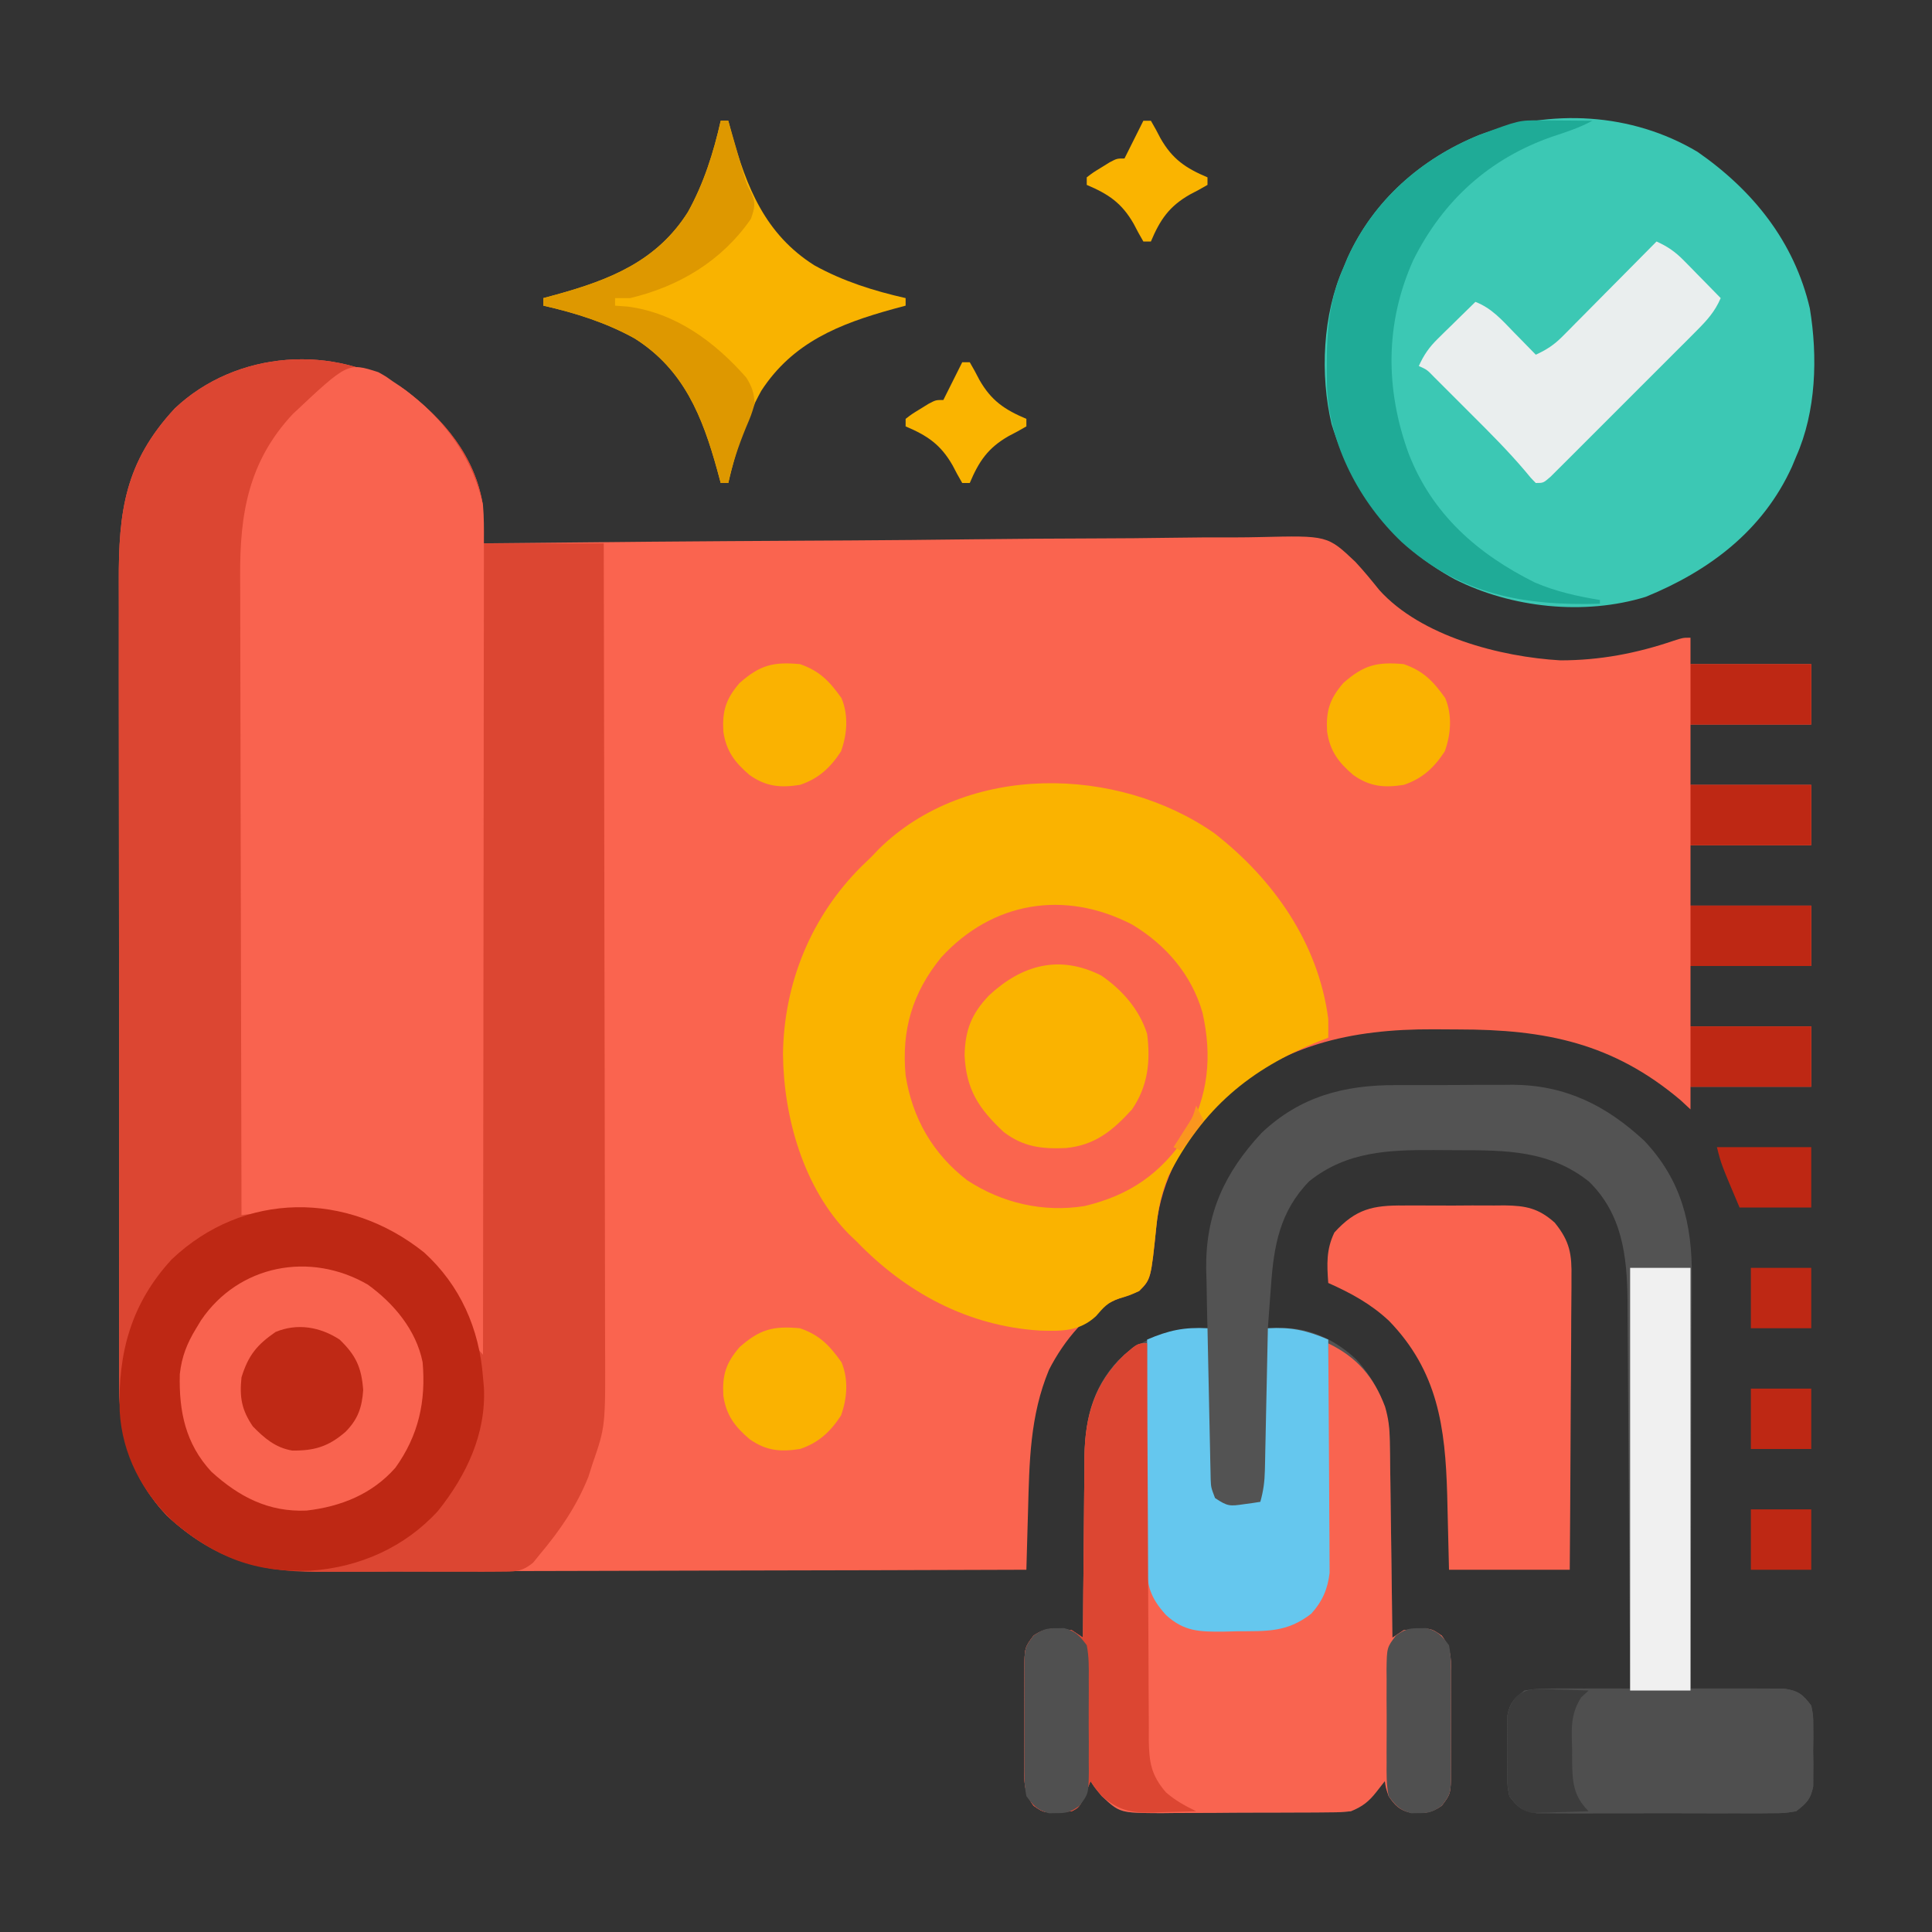
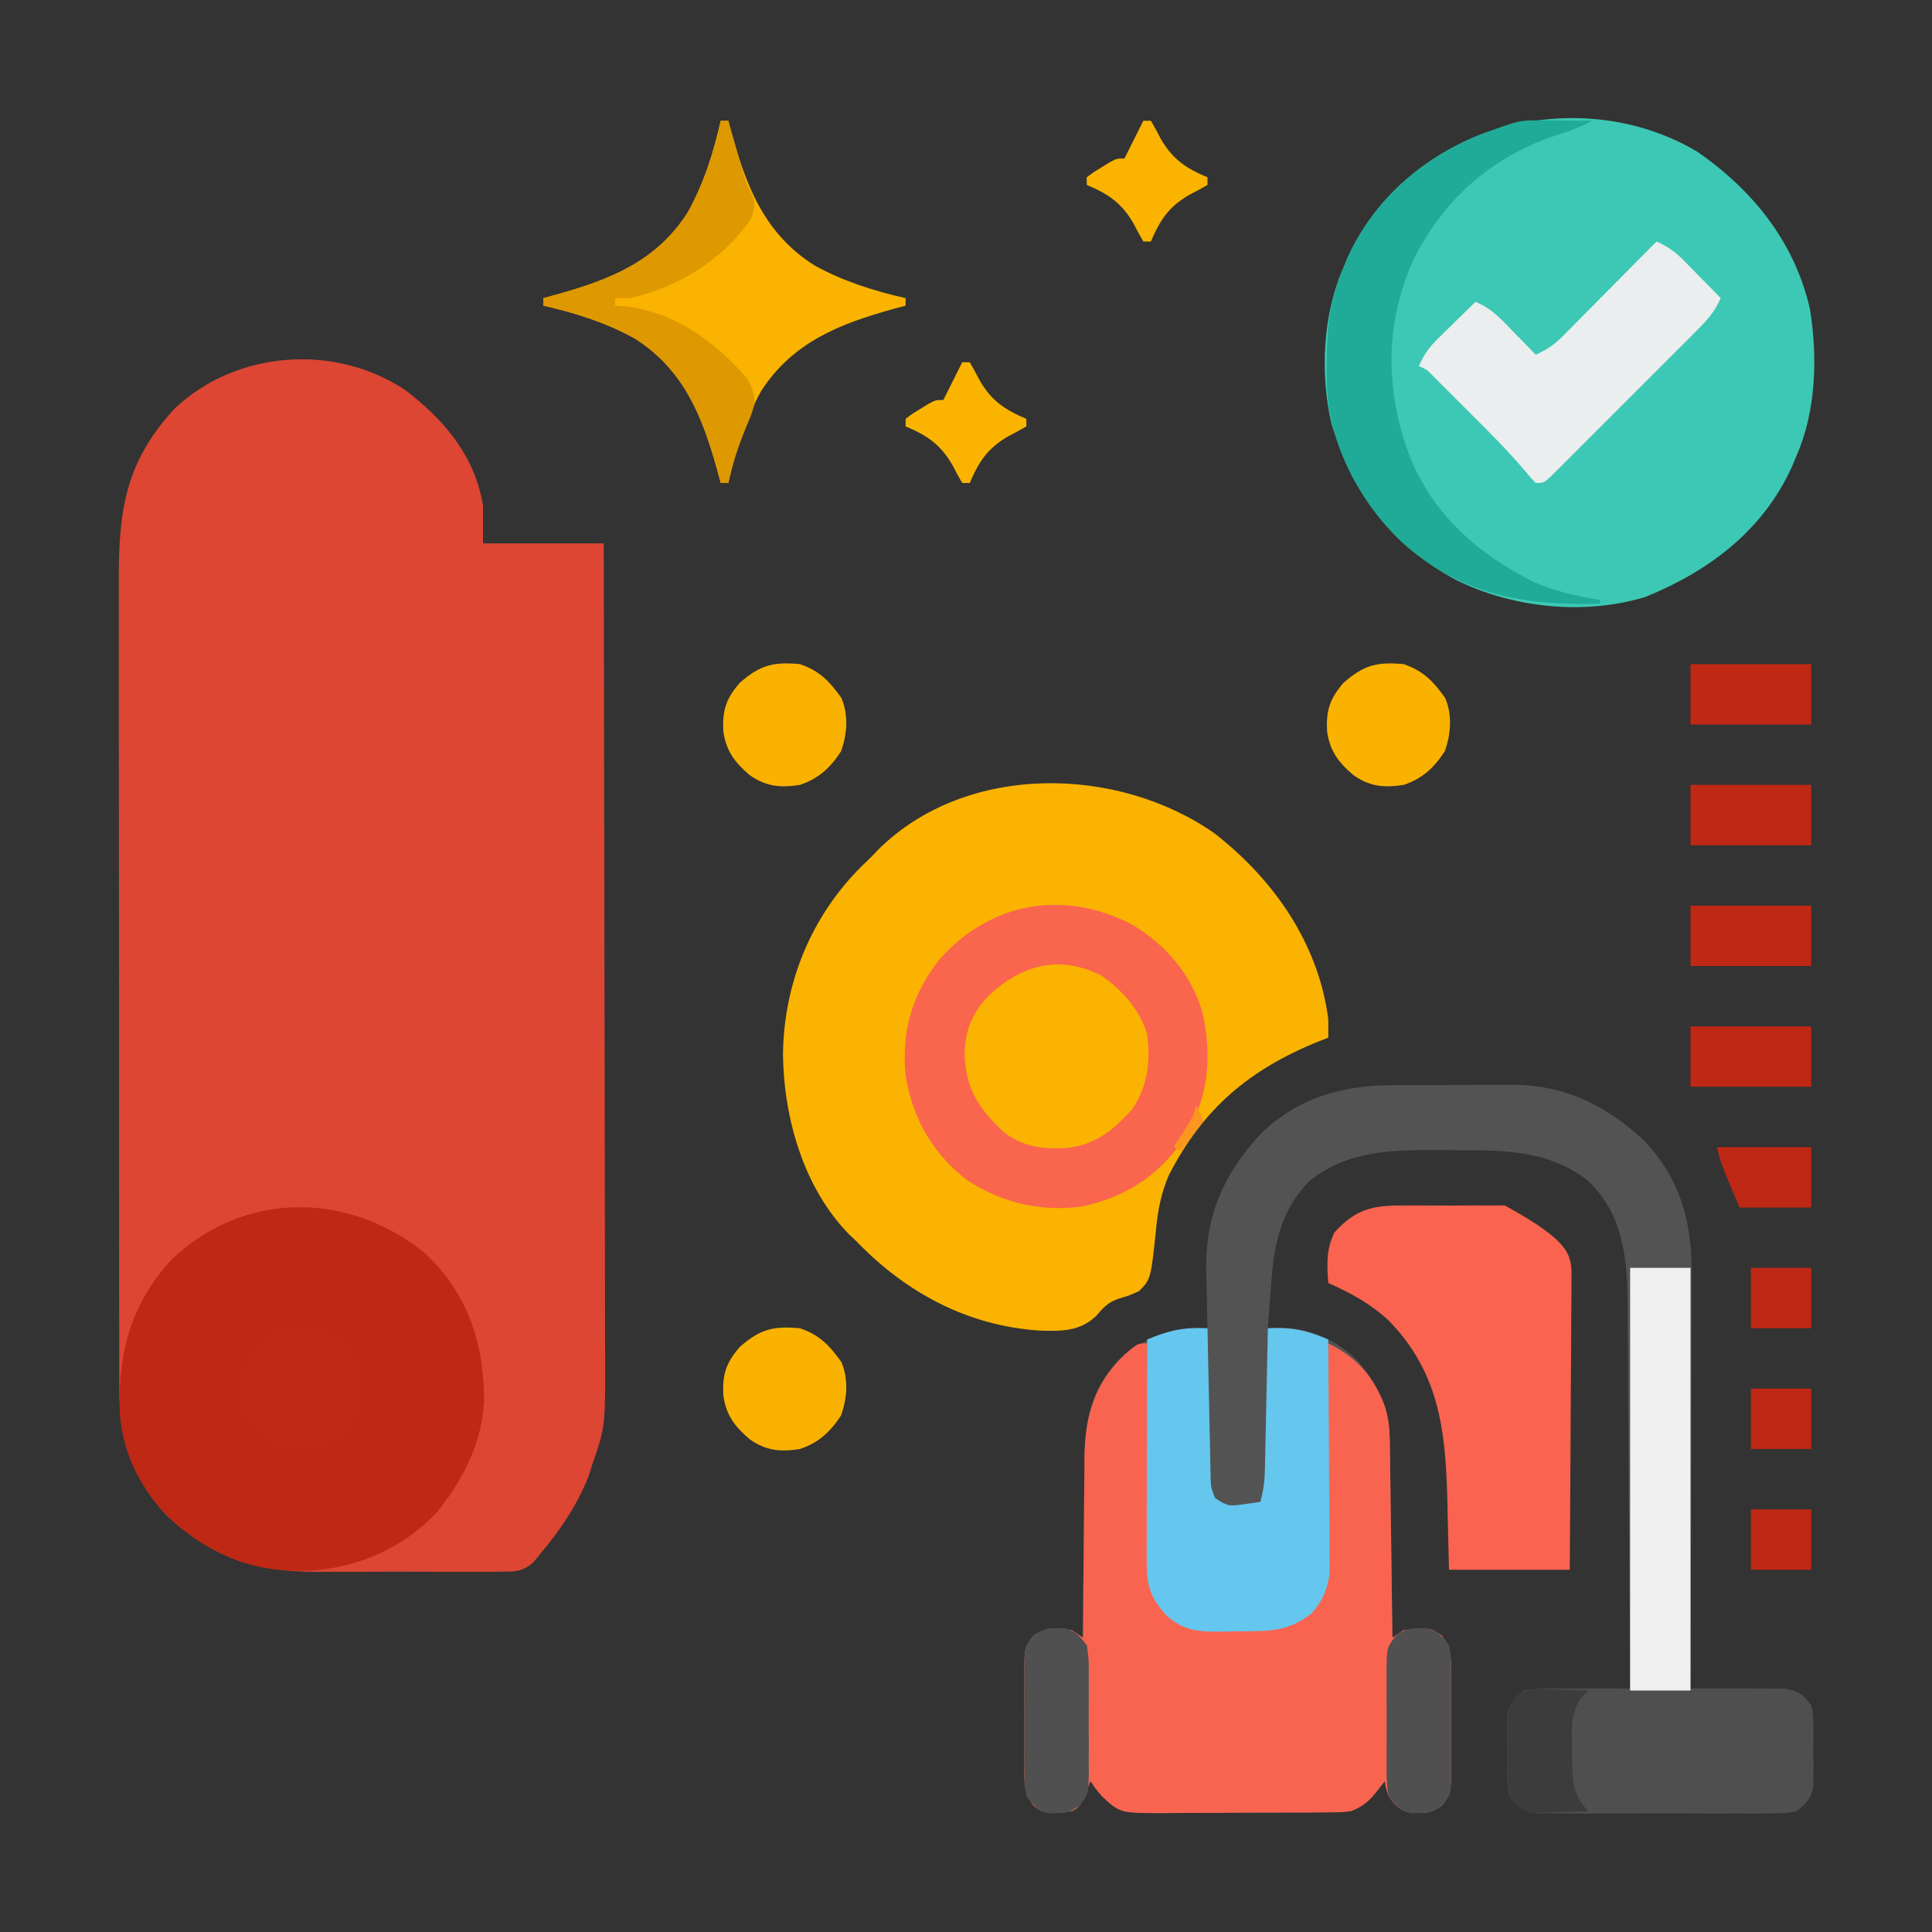
<svg xmlns="http://www.w3.org/2000/svg" version="1.1" width="512" height="512">
  <rect width="100%" height="100%" fill="#333333" stroke="none" />
-   <path d="M0 0 C10.272 7.757 18.61 17.567 20.688 30.688 C20.718 32.413 20.725 34.138 20.715 35.863 C20.711 36.766 20.707 37.669 20.703 38.599 C20.695 39.633 20.695 39.633 20.688 40.688 C21.834 40.675 22.981 40.662 24.162 40.648 C51.429 40.345 78.696 40.114 105.964 39.973 C109.325 39.955 112.687 39.937 116.049 39.918 C116.718 39.915 117.387 39.911 118.077 39.907 C128.89 39.847 139.701 39.736 150.514 39.607 C161.622 39.476 172.729 39.4 183.838 39.37 C190.072 39.352 196.304 39.309 202.538 39.207 C208.414 39.112 214.287 39.083 220.164 39.104 C222.312 39.1 224.461 39.073 226.609 39.019 C244.494 38.592 244.494 38.592 251.873 45.584 C254.105 47.974 256.155 50.48 258.199 53.031 C269.238 65.317 290.328 70.776 306.203 71.688 C316.646 71.688 326.335 69.85 336.211 66.492 C338.688 65.688 338.688 65.688 340.688 65.688 C340.688 67.998 340.688 70.308 340.688 72.688 C351.248 72.688 361.808 72.688 372.688 72.688 C372.688 77.968 372.688 83.248 372.688 88.688 C362.127 88.688 351.567 88.688 340.688 88.688 C340.688 93.968 340.688 99.248 340.688 104.688 C351.248 104.688 361.808 104.688 372.688 104.688 C372.688 109.968 372.688 115.248 372.688 120.688 C362.127 120.688 351.567 120.688 340.688 120.688 C340.688 125.968 340.688 131.248 340.688 136.688 C351.248 136.688 361.808 136.688 372.688 136.688 C372.688 141.968 372.688 147.248 372.688 152.688 C362.127 152.688 351.567 152.688 340.688 152.688 C340.688 157.968 340.688 163.248 340.688 168.688 C351.248 168.688 361.808 168.688 372.688 168.688 C372.688 173.968 372.688 179.248 372.688 184.688 C362.127 184.688 351.567 184.688 340.688 184.688 C340.688 186.667 340.688 188.648 340.688 190.688 C339.821 189.883 338.955 189.079 338.062 188.25 C320.153 173.104 302.223 169.5 279.231 169.502 C277.021 169.5 274.813 169.482 272.604 169.463 C250.706 169.374 231.659 173.559 215.145 189.008 C206.792 198.118 200.393 209.235 199.141 221.641 C197.691 235.673 197.691 235.673 194.629 238.77 C192.125 239.875 192.125 239.875 189.449 240.715 C181.258 243.6 174.536 252.124 170.688 259.688 C165.598 271.911 165.477 284.229 165.125 297.25 C165.082 298.751 165.038 300.251 164.994 301.752 C164.888 305.397 164.787 309.042 164.688 312.688 C138.557 312.781 112.427 312.852 86.297 312.895 C74.163 312.915 62.03 312.943 49.896 312.989 C39.318 313.029 28.74 313.055 18.161 313.064 C12.563 313.069 6.964 313.081 1.366 313.11 C-3.91 313.138 -9.186 313.146 -14.462 313.14 C-16.392 313.141 -18.322 313.149 -20.252 313.164 C-37.511 313.295 -50.034 310.463 -63.062 298.375 C-72.211 288.709 -75.786 277.391 -75.7 264.303 C-75.706 263.306 -75.711 262.31 -75.716 261.283 C-75.731 257.97 -75.724 254.657 -75.717 251.344 C-75.722 248.958 -75.729 246.572 -75.737 244.186 C-75.753 238.394 -75.755 232.601 -75.75 226.809 C-75.746 222.097 -75.748 217.385 -75.753 212.674 C-75.754 212.001 -75.754 211.329 -75.755 210.636 C-75.757 209.27 -75.758 207.904 -75.76 206.537 C-75.773 193.745 -75.768 180.952 -75.757 168.16 C-75.747 156.477 -75.76 144.794 -75.784 133.111 C-75.808 121.092 -75.818 109.073 -75.811 97.054 C-75.807 90.315 -75.81 83.577 -75.827 76.838 C-75.843 70.5 -75.839 64.162 -75.82 57.824 C-75.816 55.504 -75.819 53.183 -75.83 50.863 C-75.908 32.206 -74.186 19.149 -61 4.938 C-44.705 -10.485 -18.584 -12.334 0 0 Z " fill="#FA644F" transform="translate(107.312,103.312)" />
  <path d="M0 0 C10.272 7.757 18.61 17.567 20.688 30.688 C20.688 33.987 20.688 37.288 20.688 40.688 C31.247 40.688 41.807 40.688 52.688 40.688 C52.755 70.039 52.809 99.39 52.841 128.741 C52.844 132.21 52.848 135.68 52.852 139.149 C52.853 139.84 52.854 140.531 52.855 141.242 C52.868 152.408 52.891 163.574 52.919 174.741 C52.947 186.208 52.963 197.675 52.97 209.143 C52.974 215.58 52.983 222.016 53.005 228.453 C53.025 234.517 53.031 240.581 53.027 246.645 C53.028 248.865 53.034 251.086 53.045 253.306 C53.151 274.706 53.151 274.706 49.688 284.688 C49.158 286.358 49.158 286.358 48.617 288.062 C45.472 295.891 41.095 302.264 35.688 308.688 C35.119 309.39 34.55 310.093 33.963 310.817 C30.904 313.331 29.021 313.194 25.09 313.205 C24.108 313.216 24.108 313.216 23.107 313.226 C20.946 313.244 18.786 313.232 16.625 313.219 C15.112 313.221 13.6 313.225 12.087 313.23 C8.913 313.236 5.739 313.228 2.565 313.209 C-1.472 313.186 -5.508 313.199 -9.545 313.223 C-12.673 313.238 -15.801 313.233 -18.929 313.223 C-20.415 313.22 -21.901 313.223 -23.387 313.233 C-39.468 313.312 -51.198 309.382 -63.062 298.375 C-72.211 288.709 -75.786 277.391 -75.7 264.303 C-75.706 263.306 -75.711 262.31 -75.716 261.283 C-75.731 257.97 -75.724 254.657 -75.717 251.344 C-75.722 248.958 -75.729 246.572 -75.737 244.186 C-75.753 238.394 -75.755 232.601 -75.75 226.809 C-75.746 222.097 -75.748 217.385 -75.753 212.674 C-75.754 212.001 -75.754 211.329 -75.755 210.636 C-75.757 209.27 -75.758 207.904 -75.76 206.537 C-75.773 193.745 -75.768 180.952 -75.757 168.16 C-75.747 156.477 -75.76 144.794 -75.784 133.111 C-75.808 121.092 -75.818 109.073 -75.811 97.054 C-75.807 90.315 -75.81 83.577 -75.827 76.838 C-75.843 70.5 -75.839 64.162 -75.82 57.824 C-75.816 55.504 -75.819 53.183 -75.83 50.863 C-75.908 32.206 -74.186 19.149 -61 4.938 C-44.705 -10.485 -18.584 -12.334 0 0 Z " fill="#DC4632" transform="translate(107.312,103.312)" />
  <path d="M0 0 C1.112 -0.005 2.223 -0.01 3.368 -0.016 C5.706 -0.022 8.044 -0.021 10.382 -0.012 C13.929 -0.004 17.473 -0.033 21.02 -0.064 C23.305 -0.066 25.59 -0.065 27.875 -0.062 C28.919 -0.074 29.963 -0.085 31.039 -0.097 C44.986 0.033 55.715 5.37 65.82 14.746 C75.649 25.131 78.547 36.824 78.411 50.768 C78.411 51.959 78.412 53.151 78.412 54.378 C78.41 57.613 78.396 60.848 78.374 64.083 C78.356 67.475 78.354 70.868 78.35 74.261 C78.341 80.671 78.317 87.08 78.286 93.49 C78.253 100.794 78.236 108.098 78.221 115.401 C78.19 130.412 78.137 145.423 78.07 160.434 C78.898 160.413 79.725 160.392 80.577 160.37 C84.325 160.287 88.072 160.235 91.82 160.184 C93.122 160.15 94.424 160.117 95.766 160.082 C97.016 160.069 98.266 160.056 99.555 160.043 C100.707 160.022 101.859 160.001 103.046 159.979 C106.711 160.53 107.855 161.519 110.07 164.434 C110.588 167.027 110.588 167.027 110.602 169.934 C110.609 171.511 110.609 171.511 110.617 173.121 C110.602 174.214 110.586 175.307 110.57 176.434 C110.594 178.073 110.594 178.073 110.617 179.746 C110.612 180.798 110.607 181.85 110.602 182.934 C110.597 183.893 110.593 184.852 110.588 185.84 C109.902 189.275 108.826 190.291 106.07 192.434 C102.883 192.942 102.883 192.942 99.07 192.951 C98.026 192.962 98.026 192.962 96.96 192.972 C94.663 192.99 92.367 192.978 90.07 192.965 C88.471 192.968 86.872 192.971 85.273 192.976 C81.924 192.982 78.576 192.974 75.227 192.955 C70.936 192.932 66.645 192.945 62.354 192.969 C59.053 192.984 55.752 192.979 52.451 192.969 C50.869 192.966 49.287 192.969 47.705 192.979 C45.493 192.989 43.282 192.973 41.07 192.951 C39.812 192.948 38.554 192.945 37.258 192.942 C33.507 192.344 32.321 191.439 30.07 188.434 C29.553 185.84 29.553 185.84 29.539 182.934 C29.531 181.356 29.531 181.356 29.523 179.746 C29.539 178.653 29.554 177.56 29.57 176.434 C29.547 174.794 29.547 174.794 29.523 173.121 C29.529 172.069 29.534 171.017 29.539 169.934 C29.544 168.975 29.548 168.015 29.553 167.027 C30.235 163.607 31.339 162.576 34.07 160.434 C37.095 159.979 37.095 159.979 40.586 160.043 C42.462 160.062 42.462 160.062 44.375 160.082 C46.328 160.132 46.328 160.132 48.32 160.184 C49.638 160.202 50.955 160.22 52.312 160.238 C55.566 160.285 58.818 160.351 62.07 160.434 C61.986 146.02 61.891 131.608 61.783 117.195 C61.733 110.501 61.687 103.808 61.648 97.115 C61.611 90.65 61.565 84.186 61.512 77.722 C61.494 75.261 61.479 72.8 61.467 70.339 C61.45 66.88 61.421 63.422 61.389 59.964 C61.387 58.956 61.385 57.948 61.383 56.91 C61.246 45.176 59.928 34.15 51.18 25.582 C40.843 17.321 29.213 17.247 16.475 17.248 C14.34 17.246 12.205 17.228 10.07 17.209 C-2.097 17.157 -13.053 17.601 -22.93 25.434 C-30.796 33.466 -32.379 42.614 -33.117 53.434 C-33.199 54.494 -33.281 55.555 -33.365 56.648 C-33.564 59.243 -33.752 61.838 -33.93 64.434 C-32.714 64.4 -31.499 64.367 -30.246 64.332 C-22.63 64.342 -15.991 67.565 -10.461 72.73 C-4.82 79.004 -1.722 85.949 -1.611 94.439 C-1.591 95.6 -1.571 96.76 -1.551 97.956 C-1.539 99.194 -1.528 100.432 -1.516 101.707 C-1.496 102.986 -1.477 104.265 -1.457 105.582 C-1.407 108.966 -1.366 112.349 -1.329 115.732 C-1.289 119.191 -1.238 122.65 -1.188 126.109 C-1.092 132.884 -1.006 139.659 -0.93 146.434 C0.06 145.774 1.05 145.114 2.07 144.434 C9.113 143.763 9.113 143.763 12.164 145.9 C14.968 149.627 14.645 152.884 14.602 157.434 C14.607 158.743 14.607 158.743 14.613 160.078 C14.616 161.921 14.609 163.763 14.592 165.605 C14.57 168.424 14.592 171.24 14.617 174.059 C14.615 175.85 14.609 177.642 14.602 179.434 C14.61 180.275 14.618 181.117 14.626 181.984 C14.533 187.821 14.533 187.821 12.162 190.963 C9.258 193.005 7.423 193.004 3.973 192.824 C1.003 192.214 -0.232 190.878 -1.93 188.434 C-2.68 186.184 -2.68 186.184 -2.93 184.434 C-3.672 185.382 -4.415 186.331 -5.18 187.309 C-7.199 189.889 -8.886 191.197 -11.93 192.434 C-14.648 192.701 -14.648 192.701 -17.796 192.724 C-18.978 192.737 -20.16 192.75 -21.377 192.763 C-22.65 192.765 -23.923 192.767 -25.234 192.77 C-26.546 192.776 -27.858 192.783 -29.21 192.79 C-31.985 192.802 -34.761 192.805 -37.537 192.804 C-41.083 192.804 -44.629 192.831 -48.175 192.866 C-51.57 192.893 -54.964 192.892 -58.359 192.895 C-60.263 192.916 -60.263 192.916 -62.205 192.938 C-73.151 192.881 -73.151 192.881 -77.93 188.434 C-79.805 186.184 -79.805 186.184 -80.93 184.434 C-81.383 185.568 -81.837 186.702 -82.305 187.871 C-83.93 191.434 -83.93 191.434 -85.93 192.434 C-93.102 193.012 -93.102 193.012 -96.026 190.969 C-98.825 187.24 -98.505 183.983 -98.461 179.434 C-98.465 178.561 -98.469 177.688 -98.473 176.789 C-98.475 174.947 -98.468 173.104 -98.451 171.262 C-98.43 168.443 -98.451 165.627 -98.477 162.809 C-98.474 161.017 -98.469 159.225 -98.461 157.434 C-98.469 156.592 -98.477 155.75 -98.485 154.883 C-98.392 149.048 -98.392 149.048 -96.024 145.9 C-92.511 143.44 -90.144 144.032 -85.93 144.434 C-84.94 145.094 -83.95 145.754 -82.93 146.434 C-82.926 145.729 -82.922 145.025 -82.919 144.299 C-82.881 137.621 -82.824 130.943 -82.746 124.265 C-82.706 120.833 -82.674 117.401 -82.659 113.968 C-82.64 110.011 -82.59 106.055 -82.539 102.098 C-82.538 100.881 -82.537 99.664 -82.535 98.41 C-82.369 88.611 -80.47 80.285 -73.633 72.965 C-66.444 66.502 -59.424 64.327 -49.93 64.434 C-49.951 63.709 -49.972 62.984 -49.993 62.237 C-50.077 58.886 -50.129 55.535 -50.18 52.184 C-50.213 51.044 -50.247 49.905 -50.281 48.73 C-50.447 34.123 -45.466 23.299 -35.617 12.684 C-25.397 3.011 -13.747 -0.039 0 0 Z " fill="#535353" transform="translate(369.93,287.566)" />
  <path d="M0 0 C15.647 12.165 27.557 29.083 30.188 49.188 C30.214 50.854 30.219 52.521 30.188 54.188 C29.437 54.479 28.687 54.77 27.914 55.07 C9.337 62.511 -3.084 73 -12.156 90.828 C-13.984 95.233 -14.882 99.413 -15.359 104.141 C-16.812 118.176 -16.812 118.176 -19.941 121.34 C-22.5 122.5 -22.5 122.5 -25.227 123.312 C-28.264 124.34 -29.305 125.602 -31.375 128 C-35.76 132.057 -40.518 131.977 -46.188 131.808 C-65.315 130.621 -81.741 121.741 -94.812 108.188 C-95.476 107.555 -96.14 106.922 -96.824 106.27 C-108.871 94.006 -114.122 75.35 -114.312 58.625 C-114.097 39.749 -106.858 22.047 -93.449 8.73 C-92.579 7.891 -91.709 7.052 -90.812 6.188 C-90.18 5.524 -89.547 4.86 -88.895 4.176 C-65.58 -18.728 -25.649 -17.933 0 0 Z " fill="#FAB300" transform="translate(321.812,220.812)" />
-   <path d="M0 0 C1.859 1.031 1.859 1.031 3.75 2.375 C4.477 2.86 5.204 3.344 5.953 3.844 C16.837 11.692 24.976 22.056 27.75 35.375 C28.02 38.506 28.012 41.618 27.991 44.759 C27.992 45.683 27.994 46.608 27.996 47.561 C27.999 50.649 27.988 53.736 27.977 56.824 C27.976 59.042 27.977 61.259 27.978 63.477 C27.979 69.491 27.967 75.505 27.953 81.519 C27.94 87.806 27.939 94.094 27.937 100.381 C27.931 110.932 27.919 121.483 27.901 132.033 C27.883 142.899 27.868 153.764 27.86 164.629 C27.859 165.299 27.859 165.97 27.858 166.66 C27.856 170.023 27.853 173.385 27.851 176.748 C27.83 204.624 27.795 232.499 27.75 260.375 C25.422 258.047 24.999 256.427 24 253.312 C21.999 247.663 19.434 243.09 15.75 238.375 C15.272 237.759 14.794 237.143 14.301 236.508 C7.981 229.345 -3.657 223.267 -13.25 222.375 C-19.539 222.105 -25.724 222.169 -31.979 222.885 C-32.781 222.977 -33.583 223.068 -34.41 223.162 C-35.321 223.268 -35.321 223.268 -36.25 223.375 C-36.32 199.444 -36.373 175.513 -36.405 151.582 C-36.421 140.47 -36.442 129.358 -36.476 118.245 C-36.506 108.557 -36.526 98.869 -36.532 89.181 C-36.536 84.054 -36.545 78.927 -36.567 73.799 C-36.588 68.967 -36.594 64.135 -36.589 59.303 C-36.59 57.536 -36.596 55.768 -36.608 54.001 C-36.71 37.472 -34.355 23.645 -22.688 11.125 C-8.088 -2.594 -8.088 -2.594 0 0 Z " fill="#F9634F" transform="translate(100.25,98.625)" />
  <path d="M0 0 C14.666 10.196 25.608 23.749 29.748 41.465 C31.866 54.298 31.446 68.8 26.125 80.75 C25.763 81.623 25.401 82.495 25.027 83.395 C17.335 100.369 3.078 111.051 -13.734 117.918 C-30.025 122.932 -49.387 120.848 -64.375 113.25 C-80.794 104.348 -91.484 89.956 -96.988 72.148 C-100.091 59.057 -99.352 43.05 -93.875 30.75 C-93.513 29.877 -93.151 29.005 -92.777 28.105 C-85.855 12.829 -73.235 1.781 -57.871 -4.473 C-38.934 -11.508 -17.489 -10.435 0 0 Z " fill="#3CC8B4" transform="translate(449.875,40.25)" />
  <path d="M0 0 C0.006 0.788 0.012 1.577 0.018 2.389 C0.076 9.834 0.148 17.278 0.236 24.723 C0.28 28.55 0.32 32.377 0.346 36.204 C0.373 39.9 0.413 43.595 0.463 47.291 C0.48 48.698 0.491 50.106 0.498 51.513 C0.507 53.49 0.537 55.467 0.568 57.444 C0.584 59.129 0.584 59.129 0.601 60.849 C1.223 65.764 2.898 69.005 6.562 72.312 C11.854 75.976 16.963 75.222 23.25 75.25 C24.383 75.271 25.516 75.291 26.684 75.312 C34.777 75.393 34.777 75.393 42 72 C46.303 67.348 47.12 64.01 47.205 57.784 C47.225 56.503 47.245 55.222 47.266 53.902 C47.283 52.504 47.3 51.105 47.316 49.707 C47.337 48.276 47.358 46.846 47.379 45.415 C47.435 41.652 47.484 37.889 47.532 34.126 C47.582 30.285 47.638 26.444 47.693 22.604 C47.801 15.069 47.902 7.535 48 0 C55.62 3.705 60.052 8.874 63.05 16.762 C64.003 20.009 64.275 22.633 64.319 26.005 C64.339 27.166 64.359 28.327 64.379 29.523 C64.391 30.761 64.402 31.998 64.414 33.273 C64.433 34.552 64.453 35.831 64.473 37.149 C64.522 40.532 64.564 43.915 64.601 47.299 C64.641 50.758 64.692 54.217 64.742 57.676 C64.838 64.45 64.923 71.225 65 78 C65.99 77.34 66.98 76.68 68 76 C75.042 75.329 75.042 75.329 78.094 77.466 C80.898 81.193 80.575 84.45 80.531 89 C80.537 90.309 80.537 90.309 80.543 91.645 C80.546 93.487 80.538 95.329 80.521 97.172 C80.5 99.99 80.521 102.806 80.547 105.625 C80.544 107.417 80.539 109.208 80.531 111 C80.539 111.842 80.547 112.684 80.556 113.551 C80.462 119.387 80.462 119.387 78.092 122.529 C75.187 124.571 73.353 124.571 69.902 124.391 C66.932 123.781 65.697 122.444 64 120 C63.25 117.75 63.25 117.75 63 116 C62.258 116.949 61.515 117.897 60.75 118.875 C58.73 121.456 57.044 122.763 54 124 C51.282 124.267 51.282 124.267 48.133 124.291 C46.952 124.303 45.77 124.316 44.553 124.329 C43.28 124.331 42.007 124.334 40.695 124.336 C39.383 124.343 38.072 124.349 36.72 124.356 C33.944 124.368 31.169 124.372 28.393 124.371 C24.847 124.37 21.301 124.398 17.755 124.432 C14.36 124.46 10.965 124.459 7.57 124.461 C5.667 124.482 5.667 124.482 3.725 124.504 C-7.221 124.448 -7.221 124.448 -12 120 C-13.875 117.75 -13.875 117.75 -15 116 C-15.454 117.134 -15.908 118.269 -16.375 119.438 C-18 123 -18 123 -20 124 C-27.172 124.578 -27.172 124.578 -30.096 122.536 C-32.896 118.807 -32.575 115.55 -32.531 111 C-32.535 110.127 -32.539 109.255 -32.543 108.355 C-32.546 106.513 -32.538 104.671 -32.521 102.828 C-32.5 100.01 -32.521 97.194 -32.547 94.375 C-32.544 92.583 -32.539 90.792 -32.531 89 C-32.539 88.158 -32.547 87.316 -32.556 86.449 C-32.462 80.615 -32.462 80.615 -30.094 77.466 C-26.581 75.006 -24.214 75.599 -20 76 C-19.01 76.66 -18.02 77.32 -17 78 C-16.996 77.296 -16.993 76.591 -16.989 75.865 C-16.951 69.187 -16.894 62.509 -16.816 55.831 C-16.777 52.399 -16.745 48.967 -16.729 45.535 C-16.711 41.577 -16.661 37.621 -16.609 33.664 C-16.608 32.447 -16.607 31.23 -16.606 29.976 C-16.421 19.094 -13.932 10.676 -6 3 C-2.516 0 -2.516 0 0 0 Z " fill="#F96450" transform="translate(304,356)" />
  <path d="M0 0 C9.604 8.729 14.665 20.255 15.629 33.105 C15.71 34.019 15.791 34.933 15.875 35.875 C16.453 48.119 11.24 59.071 3.734 68.48 C-5.068 78.148 -17.14 83.489 -30.055 84.352 C-44.615 84.953 -55.166 80.865 -66.336 71.449 C-74.683 63.705 -80.017 53.473 -80.652 42.082 C-81.151 26.625 -77.582 13.481 -66.871 1.855 C-47.752 -16.282 -20.308 -16.227 0 0 Z " fill="#BE2814" transform="translate(112.371,331.895)" />
  <path d="M0 0 C8.959 5.363 15.806 13.295 18.688 23.414 C21.26 34.954 20.261 45.323 14.422 55.844 C7.62 66.015 -0.577 71.76 -12.613 74.621 C-23.558 76.359 -34.429 73.842 -43.684 67.781 C-52.769 60.795 -58.222 51.355 -60 40 C-61.128 28 -58.228 18.129 -50.594 8.742 C-37.059 -6.053 -17.937 -9.261 0 0 Z " fill="#FA654E" transform="translate(300,245)" />
-   <path d="M0 0 C0.954 -0.004 1.908 -0.008 2.891 -0.012 C4.901 -0.014 6.912 -0.007 8.922 0.01 C11.99 0.031 15.057 0.01 18.125 -0.016 C20.083 -0.013 22.042 -0.008 24 0 C25.369 -0.012 25.369 -0.012 26.766 -0.025 C32.321 0.057 35.693 0.689 40 4.531 C44.064 9.498 44.567 12.964 44.454 19.107 C44.455 19.947 44.455 20.786 44.456 21.651 C44.453 24.411 44.422 27.17 44.391 29.93 C44.383 31.849 44.377 33.769 44.373 35.688 C44.358 40.729 44.319 45.769 44.275 50.81 C44.234 55.958 44.215 61.106 44.195 66.254 C44.152 76.347 44.082 86.439 44 96.531 C33.44 96.531 22.88 96.531 12 96.531 C11.625 81.344 11.625 81.344 11.522 76.64 C11.018 58.724 9.017 43.914 -3.879 30.59 C-8.71 26.071 -13.98 23.208 -20 20.531 C-20.353 15.575 -20.564 11.702 -18.375 7.156 C-12.687 0.87 -8.103 -0.072 0 0 Z " fill="#FA634F" transform="translate(372,319.469)" />
-   <path d="M0 0 C6.901 4.982 12.817 12.046 14.52 20.559 C15.428 30.966 13.439 39.974 7.309 48.52 C1.177 55.507 -7.157 58.834 -16.242 59.875 C-26.304 60.31 -34.132 56.248 -41.48 49.559 C-48.324 42.164 -50.092 33.575 -49.828 23.703 C-49.313 19.044 -47.908 15.537 -45.48 11.559 C-45.056 10.86 -44.632 10.161 -44.195 9.441 C-34.238 -5.259 -15.288 -8.884 0 0 Z " fill="#F9634F" transform="translate(97.48,340.441)" />
+   <path d="M0 0 C0.954 -0.004 1.908 -0.008 2.891 -0.012 C4.901 -0.014 6.912 -0.007 8.922 0.01 C11.99 0.031 15.057 0.01 18.125 -0.016 C20.083 -0.013 22.042 -0.008 24 0 C25.369 -0.012 25.369 -0.012 26.766 -0.025 C44.064 9.498 44.567 12.964 44.454 19.107 C44.455 19.947 44.455 20.786 44.456 21.651 C44.453 24.411 44.422 27.17 44.391 29.93 C44.383 31.849 44.377 33.769 44.373 35.688 C44.358 40.729 44.319 45.769 44.275 50.81 C44.234 55.958 44.215 61.106 44.195 66.254 C44.152 76.347 44.082 86.439 44 96.531 C33.44 96.531 22.88 96.531 12 96.531 C11.625 81.344 11.625 81.344 11.522 76.64 C11.018 58.724 9.017 43.914 -3.879 30.59 C-8.71 26.071 -13.98 23.208 -20 20.531 C-20.353 15.575 -20.564 11.702 -18.375 7.156 C-12.687 0.87 -8.103 -0.072 0 0 Z " fill="#FA634F" transform="translate(372,319.469)" />
  <path d="M0 0 C0.025 1.257 0.05 2.513 0.076 3.808 C0.17 8.465 0.27 13.122 0.372 17.78 C0.416 19.796 0.457 21.813 0.497 23.829 C0.555 26.726 0.619 29.623 0.684 32.52 C0.7 33.423 0.717 34.326 0.734 35.257 C0.754 36.097 0.774 36.938 0.795 37.804 C0.818 38.913 0.818 38.913 0.842 40.045 C0.939 42.215 0.939 42.215 2 45 C5.353 47.236 5.907 47.173 9.688 46.625 C10.496 46.514 11.304 46.403 12.137 46.289 C12.752 46.194 13.366 46.098 14 46 C14.795 43.177 15.144 40.62 15.205 37.69 C15.225 36.85 15.245 36.009 15.266 35.143 C15.282 34.245 15.299 33.347 15.316 32.422 C15.337 31.495 15.358 30.569 15.379 29.614 C15.445 26.659 15.504 23.705 15.562 20.75 C15.606 18.745 15.649 16.74 15.693 14.734 C15.8 9.823 15.902 4.912 16 0 C22.21 -0.333 26.283 0.55 32 3 C32.07 11.371 32.123 19.742 32.155 28.114 C32.171 32.002 32.192 35.889 32.226 39.776 C32.259 43.531 32.277 47.285 32.285 51.039 C32.29 52.469 32.301 53.898 32.317 55.328 C32.339 57.336 32.34 59.344 32.341 61.352 C32.347 62.493 32.354 63.635 32.361 64.811 C31.877 69.091 30.413 72.451 27.5 75.645 C21.024 80.687 15.614 80.245 7.688 80.312 C5.995 80.356 5.995 80.356 4.268 80.4 C-2.139 80.449 -6.176 80.392 -11 76 C-15.302 71.233 -16.126 68.026 -16.114 61.693 C-16.113 60.392 -16.113 59.09 -16.113 57.75 C-16.108 56.329 -16.103 54.909 -16.098 53.488 C-16.096 52.035 -16.094 50.582 -16.093 49.129 C-16.09 45.307 -16.08 41.485 -16.069 37.662 C-16.058 33.761 -16.054 29.86 -16.049 25.959 C-16.038 18.306 -16.021 10.653 -16 3 C-10.283 0.55 -6.21 -0.333 0 0 Z " fill="#65C7EE" transform="translate(320,352)" />
-   <path d="M0 0 C0.001 0.577 0.003 1.154 0.004 1.748 C0.042 15.795 0.101 29.842 0.184 43.889 C0.224 50.682 0.256 57.475 0.271 64.269 C0.285 70.824 0.321 77.379 0.368 83.934 C0.383 86.436 0.391 88.937 0.392 91.438 C0.394 94.941 0.421 98.443 0.454 101.946 C0.449 102.981 0.444 104.016 0.439 105.082 C0.525 111.039 1.062 114.445 5 119 C7.487 121.176 10.05 122.549 13 124 C9.957 124.108 6.919 124.188 3.875 124.25 C3.019 124.284 2.163 124.317 1.281 124.352 C-4.352 124.438 -7.542 123.79 -12 120 C-13.875 117.75 -13.875 117.75 -15 116 C-15.454 117.134 -15.908 118.269 -16.375 119.438 C-18 123 -18 123 -20 124 C-27.172 124.578 -27.172 124.578 -30.096 122.536 C-32.896 118.807 -32.575 115.55 -32.531 111 C-32.535 110.127 -32.539 109.255 -32.543 108.355 C-32.546 106.513 -32.538 104.671 -32.521 102.828 C-32.5 100.01 -32.521 97.194 -32.547 94.375 C-32.544 92.583 -32.539 90.792 -32.531 89 C-32.539 88.158 -32.547 87.316 -32.556 86.449 C-32.462 80.615 -32.462 80.615 -30.094 77.466 C-26.581 75.006 -24.214 75.599 -20 76 C-19.01 76.66 -18.02 77.32 -17 78 C-16.996 77.296 -16.993 76.591 -16.989 75.865 C-16.951 69.187 -16.894 62.509 -16.816 55.831 C-16.777 52.399 -16.745 48.967 -16.729 45.535 C-16.711 41.577 -16.661 37.621 -16.609 33.664 C-16.608 32.447 -16.607 31.23 -16.606 29.976 C-16.421 19.094 -13.932 10.676 -6 3 C-2.516 0 -2.516 0 0 0 Z " fill="#DC4632" transform="translate(304,356)" />
  <path d="M0 0 C0.66 0 1.32 0 2 0 C2.303 1.123 2.606 2.246 2.918 3.402 C6.846 17.6 11.756 30.064 24.812 38.312 C32.423 42.533 40.546 45.086 49 47 C49 47.66 49 48.32 49 49 C47.877 49.303 46.754 49.606 45.598 49.918 C31.492 53.821 19.098 58.71 10.75 71.562 C6.555 79.077 3.951 87.651 2 96 C1.34 96 0.68 96 0 96 C-0.303 94.877 -0.606 93.754 -0.918 92.598 C-4.846 78.4 -9.756 65.936 -22.812 57.688 C-30.423 53.467 -38.546 50.914 -47 49 C-47 48.34 -47 47.68 -47 47 C-45.877 46.697 -44.754 46.394 -43.598 46.082 C-29.4 42.154 -16.936 37.244 -8.688 24.188 C-4.467 16.577 -1.914 8.454 0 0 Z " fill="#F9B300" transform="translate(191,32)" />
  <path d="M0 0 C0.696 -0.007 1.393 -0.014 2.11 -0.021 C4.407 -0.039 6.703 -0.027 9 -0.014 C10.599 -0.016 12.198 -0.02 13.797 -0.025 C17.146 -0.031 20.495 -0.023 23.844 -0.004 C28.135 0.019 32.425 0.006 36.716 -0.018 C40.017 -0.033 43.318 -0.028 46.619 -0.018 C48.201 -0.015 49.783 -0.018 51.365 -0.028 C53.577 -0.038 55.788 -0.022 58 0 C59.887 0.005 59.887 0.005 61.812 0.01 C65.563 0.607 66.75 1.512 69 4.518 C69.518 7.111 69.518 7.111 69.531 10.018 C69.539 11.595 69.539 11.595 69.547 13.205 C69.531 14.298 69.516 15.391 69.5 16.518 C69.523 18.157 69.523 18.157 69.547 19.83 C69.542 20.882 69.537 21.934 69.531 23.018 C69.527 23.977 69.522 24.936 69.518 25.924 C68.832 29.359 67.756 30.375 65 32.518 C61.812 33.026 61.812 33.026 58 33.035 C56.955 33.046 56.955 33.046 55.89 33.056 C53.593 33.074 51.297 33.062 49 33.049 C47.401 33.052 45.802 33.055 44.203 33.06 C40.854 33.066 37.505 33.058 34.156 33.039 C29.865 33.016 25.575 33.029 21.284 33.053 C17.983 33.068 14.682 33.063 11.381 33.053 C9.799 33.05 8.217 33.053 6.635 33.063 C4.423 33.073 2.212 33.057 0 33.035 C-1.258 33.032 -2.516 33.029 -3.812 33.026 C-7.563 32.428 -8.75 31.523 -11 28.518 C-11.518 25.924 -11.518 25.924 -11.531 23.018 C-11.536 21.966 -11.542 20.914 -11.547 19.83 C-11.531 18.737 -11.516 17.644 -11.5 16.518 C-11.515 15.424 -11.531 14.331 -11.547 13.205 C-11.539 11.627 -11.539 11.627 -11.531 10.018 C-11.527 9.059 -11.522 8.099 -11.518 7.111 C-10.235 0.686 -5.868 0.015 0 0 Z " fill="#4F4F4F" transform="translate(411,447.482)" />
  <path d="M0 0 C1.199 0.005 1.199 0.005 2.422 0.01 C3.247 0.018 4.072 0.027 4.922 0.035 C5.762 0.04 6.603 0.044 7.469 0.049 C9.536 0.061 11.604 0.079 13.672 0.098 C10.273 1.943 6.78 3.084 3.109 4.285 C-13.641 10.09 -25.935 21.278 -33.797 37.043 C-41.295 53.739 -41.222 71.2 -35.059 88.198 C-28.837 104.366 -16.739 114.927 -1.562 122.473 C4.011 124.856 9.701 126.132 15.672 127.098 C15.672 127.428 15.672 127.758 15.672 128.098 C-4.502 128.667 -21.379 125.697 -36.828 111.785 C-47.967 101.248 -56.05 85.979 -56.664 70.523 C-56.828 59.41 -56.916 49.401 -52.328 39.098 C-51.966 38.225 -51.604 37.352 -51.23 36.453 C-44.308 21.177 -31.688 10.128 -16.324 3.875 C-5.782 -0.041 -5.782 -0.041 0 0 Z " fill="#1FAB97" transform="translate(408.328,31.902)" />
  <path d="M0 0 C2.932 1.321 4.987 2.746 7.234 5.039 C7.808 5.619 8.382 6.199 8.973 6.797 C9.559 7.4 10.146 8.003 10.75 8.625 C11.352 9.236 11.954 9.847 12.574 10.477 C14.054 11.98 15.528 13.489 17 15 C15.483 18.561 13.397 20.856 10.674 23.585 C9.78 24.486 8.885 25.386 7.964 26.314 C6.987 27.288 6.009 28.261 5.031 29.234 C4.03 30.237 3.028 31.24 2.027 32.244 C-0.067 34.342 -2.166 36.436 -4.267 38.528 C-6.964 41.213 -9.652 43.908 -12.338 46.605 C-14.401 48.676 -16.47 50.743 -18.54 52.808 C-19.533 53.8 -20.525 54.793 -21.516 55.788 C-22.897 57.175 -24.285 58.554 -25.674 59.933 C-26.463 60.72 -27.252 61.507 -28.065 62.319 C-30 64 -30 64 -32 64 C-33.329 62.652 -33.329 62.652 -34.918 60.715 C-39.295 55.568 -44.034 50.815 -48.818 46.052 C-50.331 44.544 -51.838 43.031 -53.346 41.518 C-54.31 40.554 -55.274 39.591 -56.238 38.629 C-57.105 37.763 -57.972 36.898 -58.865 36.006 C-60.835 33.963 -60.835 33.963 -63 33 C-61.679 30.068 -60.254 28.013 -57.961 25.766 C-57.381 25.192 -56.801 24.618 -56.203 24.027 C-55.6 23.441 -54.997 22.854 -54.375 22.25 C-53.764 21.648 -53.153 21.046 -52.523 20.426 C-51.02 18.946 -49.511 17.472 -48 16 C-43.675 17.659 -40.906 20.871 -37.75 24.125 C-37.196 24.688 -36.641 25.252 -36.07 25.832 C-34.709 27.217 -33.354 28.608 -32 30 C-29.19 28.72 -27.146 27.393 -24.976 25.203 C-24.415 24.642 -23.855 24.082 -23.278 23.504 C-22.686 22.902 -22.094 22.3 -21.484 21.68 C-20.869 21.061 -20.253 20.442 -19.618 19.805 C-17.657 17.833 -15.704 15.854 -13.75 13.875 C-12.42 12.535 -11.089 11.195 -9.758 9.855 C-6.5 6.576 -3.248 3.289 0 0 Z " fill="#EAEEEE" transform="translate(439,64)" />
  <path d="M0 0 C5.548 3.806 10.107 9.012 12.141 15.469 C13.09 22.754 12.337 29.337 8.141 35.469 C3.022 41.102 -1.672 44.972 -9.391 45.711 C-15.778 46.009 -20.706 45.404 -25.859 41.469 C-32.49 35.262 -35.807 30.241 -36.234 21.094 C-36.061 14.37 -34.405 10.142 -29.766 5.27 C-21.036 -2.834 -11.145 -5.613 0 0 Z " fill="#FAB300" transform="translate(291.859,258.531)" />
  <path d="M0 0 C5.28 0 10.56 0 16 0 C16 36.96 16 73.92 16 112 C10.72 112 5.44 112 0 112 C0 75.04 0 38.08 0 0 Z " fill="#F0F0F0" transform="translate(432,336)" />
  <path d="M0 0 C0.66 0 1.32 0 2 0 C2.338 1.181 2.675 2.362 3.023 3.578 C3.474 5.135 3.924 6.693 4.375 8.25 C4.597 9.027 4.818 9.805 5.047 10.605 C5.266 11.36 5.485 12.114 5.711 12.891 C5.91 13.582 6.109 14.273 6.314 14.985 C6.964 17.059 6.964 17.059 8.089 19.104 C9.389 21.809 8.954 23.188 8 26 C0.307 37.128 -10.985 43.886 -24 47 C-25.32 47 -26.64 47 -28 47 C-28 47.66 -28 48.32 -28 49 C-26.886 49.083 -25.773 49.165 -24.625 49.25 C-11.9 50.927 -1.552 58.6 6.758 68.043 C8.306 70.483 8.809 72.106 9 75 C8.074 78.051 8.074 78.051 6.688 81.312 C4.689 86.198 3.111 90.847 2 96 C1.34 96 0.68 96 0 96 C-0.303 94.877 -0.606 93.754 -0.918 92.598 C-4.846 78.4 -9.756 65.936 -22.812 57.688 C-30.423 53.467 -38.546 50.914 -47 49 C-47 48.34 -47 47.68 -47 47 C-45.877 46.697 -44.754 46.394 -43.598 46.082 C-29.4 42.154 -16.936 37.244 -8.688 24.188 C-4.467 16.577 -1.914 8.454 0 0 Z " fill="#DE9800" transform="translate(191,32)" />
  <path d="M0 0 C5.27 1.824 7.838 4.573 11 9 C12.899 13.529 12.51 18.584 10.875 23.125 C8.08 27.411 4.952 30.349 0 32 C-5.224 32.814 -8.997 32.475 -13.375 29.375 C-17.271 26.046 -19.568 23.034 -20.309 17.832 C-20.61 12.385 -19.649 9.24 -16 5 C-10.584 0.229 -7.091 -0.647 0 0 Z " fill="#FAB201" transform="translate(212,352)" />
  <path d="M0 0 C5.27 1.824 7.838 4.573 11 9 C12.899 13.529 12.51 18.584 10.875 23.125 C8.08 27.411 4.952 30.349 0 32 C-5.224 32.814 -8.997 32.475 -13.375 29.375 C-17.271 26.046 -19.568 23.034 -20.309 17.832 C-20.61 12.385 -19.649 9.24 -16 5 C-10.584 0.229 -7.091 -0.647 0 0 Z " fill="#FAB201" transform="translate(372,176)" />
  <path d="M0 0 C5.27 1.824 7.838 4.573 11 9 C12.899 13.529 12.51 18.584 10.875 23.125 C8.08 27.411 4.952 30.349 0 32 C-5.224 32.814 -8.997 32.475 -13.375 29.375 C-17.271 26.046 -19.568 23.034 -20.309 17.832 C-20.61 12.385 -19.649 9.24 -16 5 C-10.584 0.229 -7.091 -0.647 0 0 Z " fill="#FAB201" transform="translate(212,176)" />
  <path d="M0 0 C4.372 4.207 5.811 7.452 6.25 13.375 C5.932 17.985 4.863 21.111 1.57 24.449 C-2.968 28.389 -6.721 29.477 -12.582 29.41 C-16.989 28.663 -19.94 26.139 -23 23 C-25.983 18.618 -26.553 15.252 -26 10 C-24.181 4.14 -21.908 1.406 -17 -2 C-11.197 -4.434 -5.135 -3.349 0 0 Z " fill="#BF2915" transform="translate(90,355)" />
  <path d="M0 0 C0.66 -0.01 1.32 -0.021 2 -0.031 C5.054 0.78 6.091 1.97 8 4.5 C8.601 7.497 8.561 10.451 8.531 13.5 C8.535 14.373 8.539 15.245 8.543 16.145 C8.546 17.987 8.538 19.829 8.521 21.672 C8.5 24.49 8.521 27.306 8.547 30.125 C8.544 31.917 8.539 33.708 8.531 35.5 C8.539 36.342 8.547 37.184 8.556 38.051 C8.462 43.887 8.462 43.887 6.092 47.029 C3.827 48.621 2.739 49.043 0 49 C-0.99 49.015 -0.99 49.015 -2 49.031 C-5.054 48.22 -6.091 47.03 -8 44.5 C-8.601 41.503 -8.561 38.549 -8.531 35.5 C-8.535 34.627 -8.539 33.755 -8.543 32.855 C-8.546 31.013 -8.538 29.171 -8.521 27.328 C-8.5 24.51 -8.521 21.694 -8.547 18.875 C-8.544 17.083 -8.539 15.292 -8.531 13.5 C-8.539 12.658 -8.547 11.816 -8.556 10.949 C-8.462 5.113 -8.462 5.113 -6.092 1.971 C-3.827 0.379 -2.739 -0.043 0 0 Z " fill="#505050" transform="translate(376,431.5)" />
  <path d="M0 0 C0.66 -0.01 1.32 -0.021 2 -0.031 C5.054 0.78 6.091 1.97 8 4.5 C8.601 7.497 8.561 10.451 8.531 13.5 C8.535 14.373 8.539 15.245 8.543 16.145 C8.546 17.987 8.538 19.829 8.521 21.672 C8.5 24.49 8.521 27.306 8.547 30.125 C8.544 31.917 8.539 33.708 8.531 35.5 C8.539 36.342 8.547 37.184 8.556 38.051 C8.462 43.887 8.462 43.887 6.092 47.029 C3.827 48.621 2.739 49.043 0 49 C-0.99 49.015 -0.99 49.015 -2 49.031 C-5.054 48.22 -6.091 47.03 -8 44.5 C-8.601 41.503 -8.561 38.549 -8.531 35.5 C-8.535 34.627 -8.539 33.755 -8.543 32.855 C-8.546 31.013 -8.538 29.171 -8.521 27.328 C-8.5 24.51 -8.521 21.694 -8.547 18.875 C-8.544 17.083 -8.539 15.292 -8.531 13.5 C-8.539 12.658 -8.547 11.816 -8.556 10.949 C-8.462 5.113 -8.462 5.113 -6.092 1.971 C-3.827 0.379 -2.739 -0.043 0 0 Z " fill="#505050" transform="translate(280,431.5)" />
  <path d="M0 0 C0.754 0.013 1.508 0.026 2.285 0.039 C3.451 0.089 3.451 0.089 4.641 0.141 C5.83 0.168 5.83 0.168 7.043 0.195 C8.993 0.242 10.942 0.314 12.891 0.391 C12.238 0.998 11.586 1.605 10.914 2.23 C8.004 6.776 8.378 10.673 8.516 15.953 C8.518 17.371 8.518 17.371 8.52 18.818 C8.591 24.476 8.729 28.229 12.891 32.391 C10.14 32.499 7.393 32.578 4.641 32.641 C3.475 32.691 3.475 32.691 2.285 32.742 C1.531 32.755 0.777 32.768 0 32.781 C-0.691 32.802 -1.383 32.823 -2.095 32.845 C-5.1 32.167 -6.258 30.808 -8.109 28.391 C-8.627 25.797 -8.627 25.797 -8.641 22.891 C-8.646 21.839 -8.651 20.787 -8.656 19.703 C-8.641 18.61 -8.625 17.517 -8.609 16.391 C-8.625 15.297 -8.64 14.204 -8.656 13.078 C-8.649 11.5 -8.649 11.5 -8.641 9.891 C-8.636 8.932 -8.632 7.973 -8.627 6.984 C-7.675 2.216 -4.82 -0.146 0 0 Z " fill="#3C3C3C" transform="translate(408.109,447.609)" />
  <path d="M0 0 C10.56 0 21.12 0 32 0 C32 5.28 32 10.56 32 16 C21.44 16 10.88 16 0 16 C0 10.72 0 5.44 0 0 Z " fill="#BE2814" transform="translate(448,272)" />
  <path d="M0 0 C10.56 0 21.12 0 32 0 C32 5.28 32 10.56 32 16 C21.44 16 10.88 16 0 16 C0 10.72 0 5.44 0 0 Z " fill="#BE2814" transform="translate(448,240)" />
  <path d="M0 0 C10.56 0 21.12 0 32 0 C32 5.28 32 10.56 32 16 C21.44 16 10.88 16 0 16 C0 10.72 0 5.44 0 0 Z " fill="#BE2814" transform="translate(448,208)" />
  <path d="M0 0 C10.56 0 21.12 0 32 0 C32 5.28 32 10.56 32 16 C21.44 16 10.88 16 0 16 C0 10.72 0 5.44 0 0 Z " fill="#BE2814" transform="translate(448,176)" />
  <path d="M0 0 C0.66 0 1.32 0 2 0 C2.907 1.532 3.75 3.103 4.562 4.688 C7.71 10.194 11.24 12.568 17 15 C17 15.66 17 16.32 17 17 C15.468 17.907 13.897 18.75 12.312 19.562 C6.806 22.71 4.432 26.24 2 32 C1.34 32 0.68 32 0 32 C-0.907 30.468 -1.75 28.897 -2.562 27.312 C-5.71 21.806 -9.24 19.432 -15 17 C-15 16.34 -15 15.68 -15 15 C-13.32 13.711 -13.32 13.711 -11.125 12.375 C-10.406 11.929 -9.686 11.483 -8.945 11.023 C-7 10 -7 10 -5 10 C-4.732 9.464 -4.464 8.928 -4.188 8.375 C-2.094 4.188 -2.094 4.188 0 0 Z " fill="#FAB400" transform="translate(255,96)" />
  <path d="M0 0 C0.66 0 1.32 0 2 0 C2.907 1.532 3.75 3.103 4.562 4.688 C7.71 10.194 11.24 12.568 17 15 C17 15.66 17 16.32 17 17 C15.468 17.907 13.897 18.75 12.312 19.562 C6.806 22.71 4.432 26.24 2 32 C1.34 32 0.68 32 0 32 C-0.907 30.468 -1.75 28.897 -2.562 27.312 C-5.71 21.806 -9.24 19.432 -15 17 C-15 16.34 -15 15.68 -15 15 C-13.32 13.711 -13.32 13.711 -11.125 12.375 C-10.406 11.929 -9.686 11.483 -8.945 11.023 C-7 10 -7 10 -5 10 C-4.732 9.464 -4.464 8.928 -4.188 8.375 C-2.094 4.188 -2.094 4.188 0 0 Z " fill="#FAB400" transform="translate(303,32)" />
  <path d="M0 0 C8.25 0 16.5 0 25 0 C25 5.28 25 10.56 25 16 C18.73 16 12.46 16 6 16 C1.125 4.5 1.125 4.5 0 0 Z " fill="#BE2713" transform="translate(455,304)" />
  <path d="M0 0 C5.28 0 10.56 0 16 0 C16 5.28 16 10.56 16 16 C10.72 16 5.44 16 0 16 C0 10.72 0 5.44 0 0 Z " fill="#BE2814" transform="translate(464,400)" />
  <path d="M0 0 C5.28 0 10.56 0 16 0 C16 5.28 16 10.56 16 16 C10.72 16 5.44 16 0 16 C0 10.72 0 5.44 0 0 Z " fill="#BE2814" transform="translate(464,368)" />
  <path d="M0 0 C5.28 0 10.56 0 16 0 C16 5.28 16 10.56 16 16 C10.72 16 5.44 16 0 16 C0 10.72 0 5.44 0 0 Z " fill="#BE2814" transform="translate(464,336)" />
  <path d="M0 0 C0.66 1.32 1.32 2.64 2 4 C0.02 6.64 -1.96 9.28 -4 12 C-4.66 11.67 -5.32 11.34 -6 11 C-5.476 10.186 -5.476 10.186 -4.941 9.355 C-4.259 8.282 -4.259 8.282 -3.562 7.188 C-3.11 6.48 -2.658 5.772 -2.191 5.043 C-0.859 2.919 -0.859 2.919 0 0 Z " fill="#FB961E" transform="translate(317,293)" />
</svg>